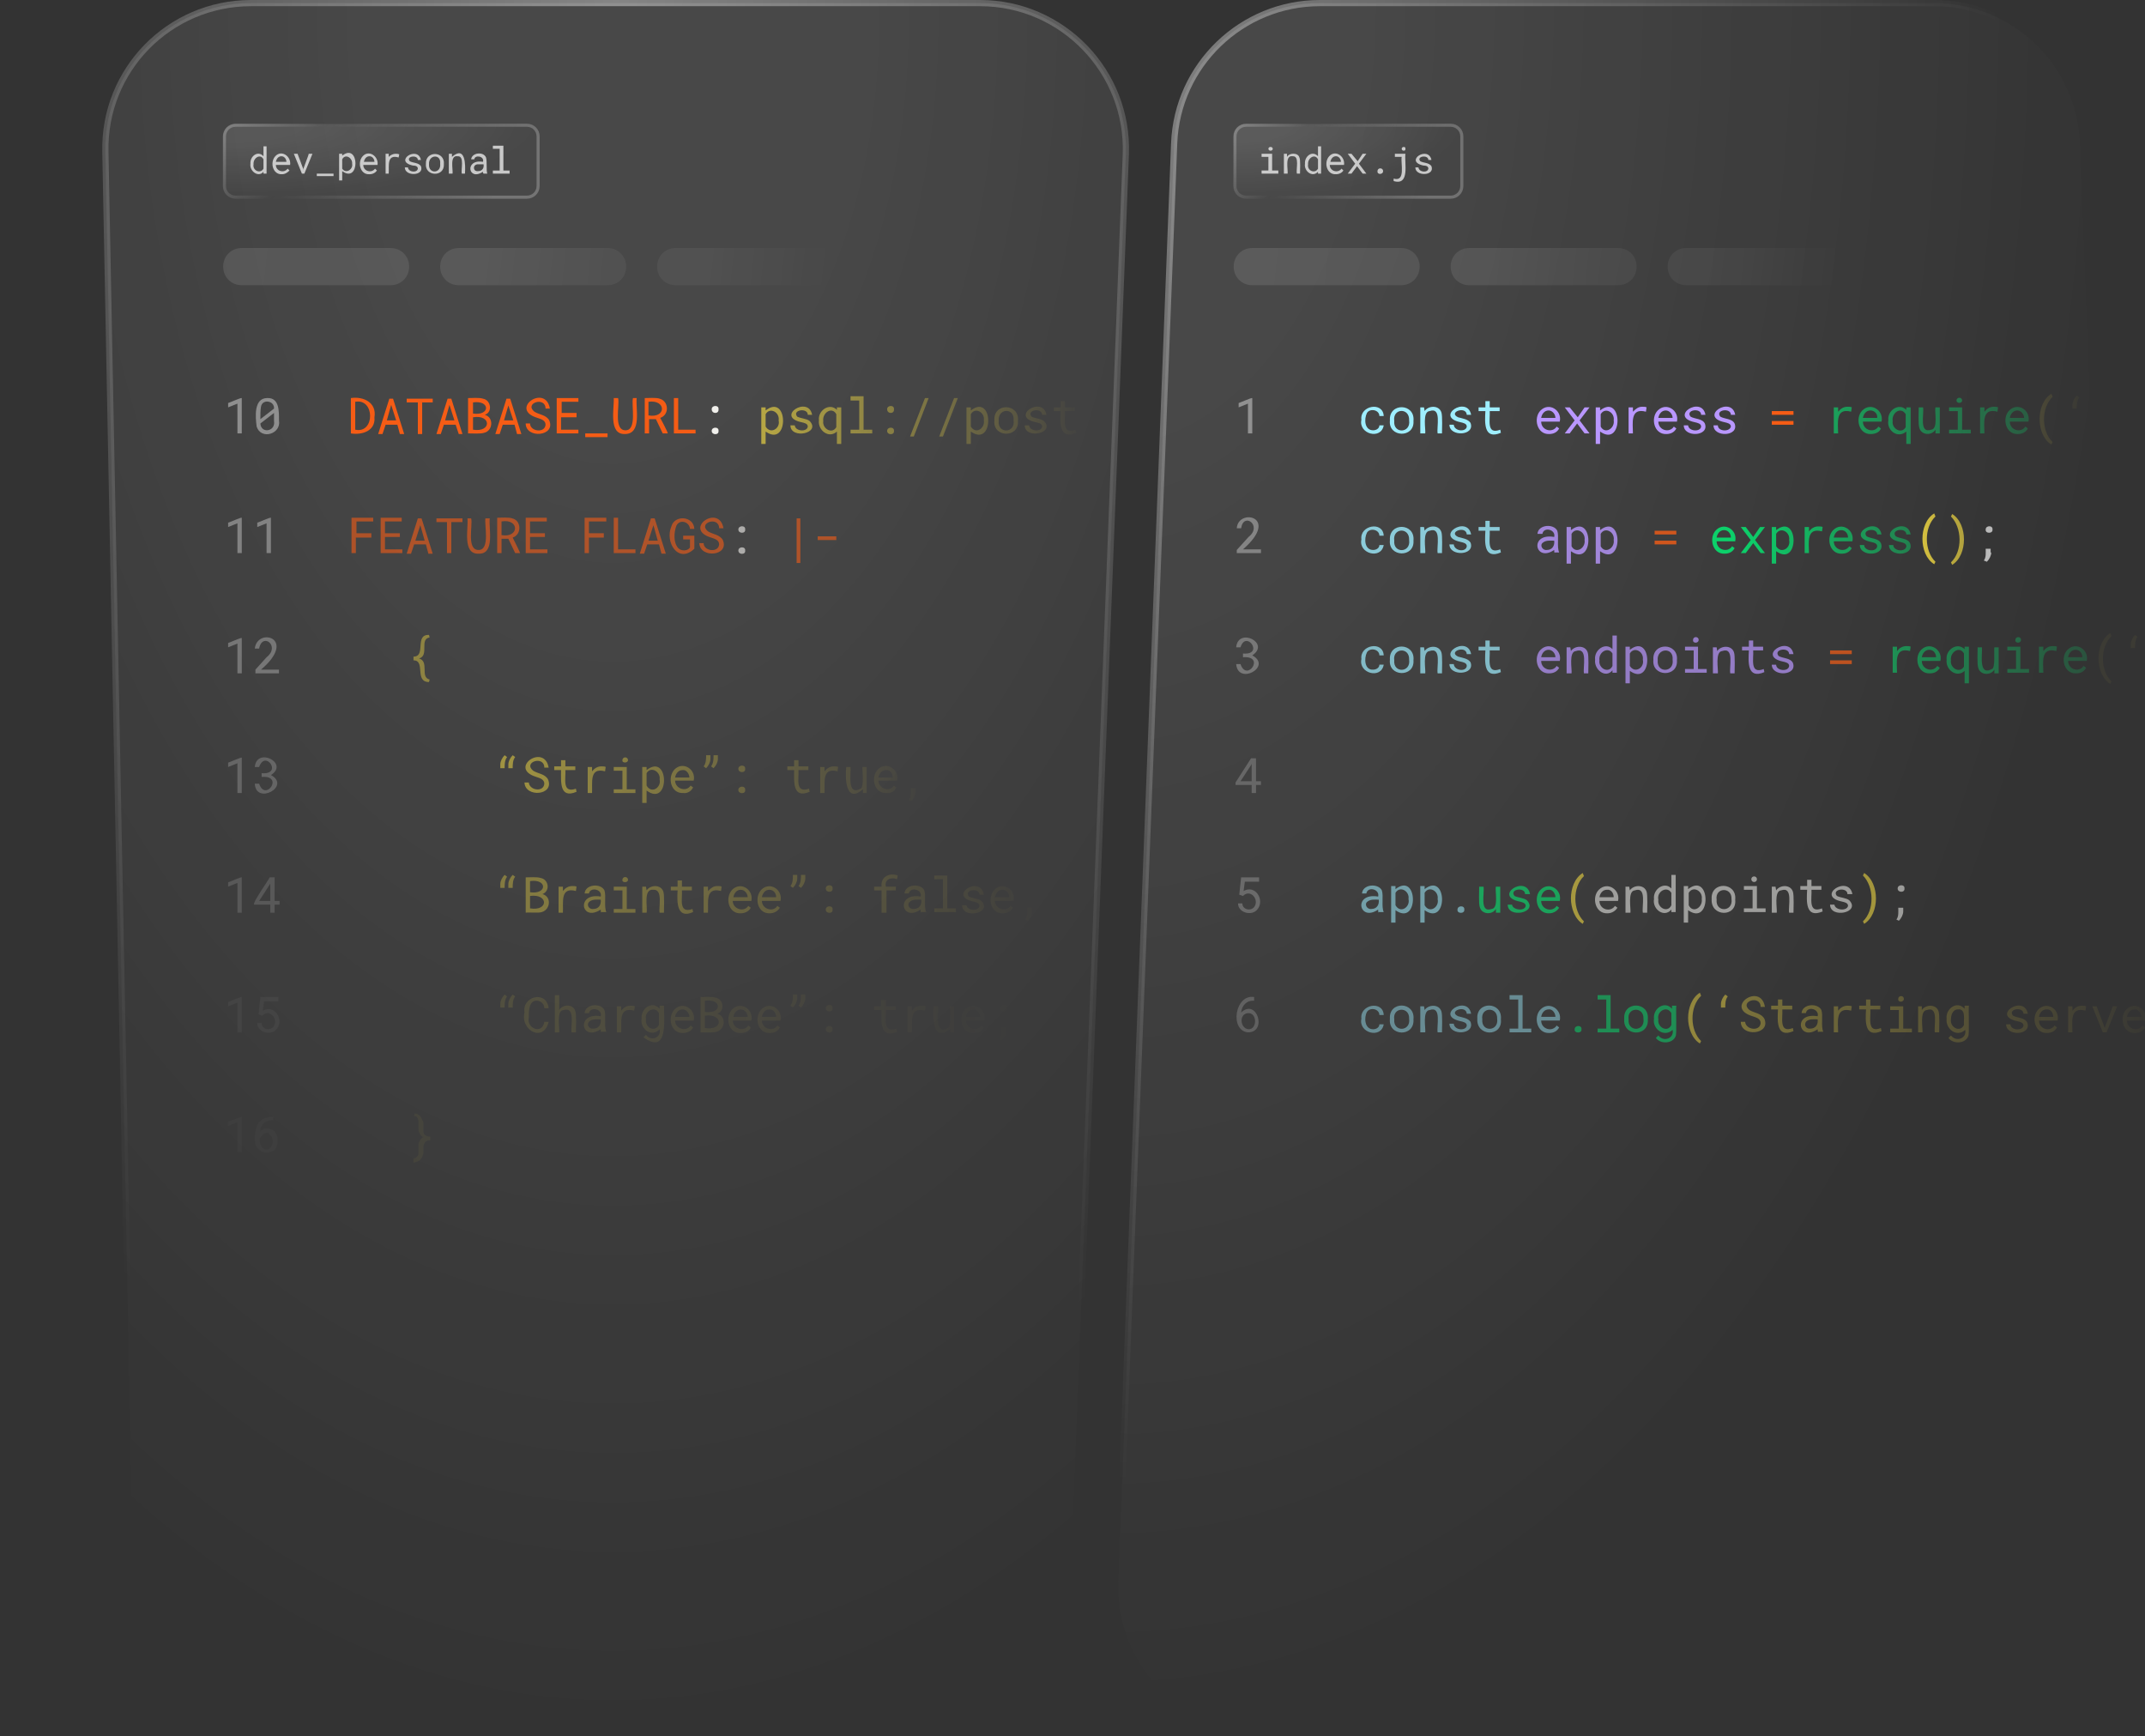
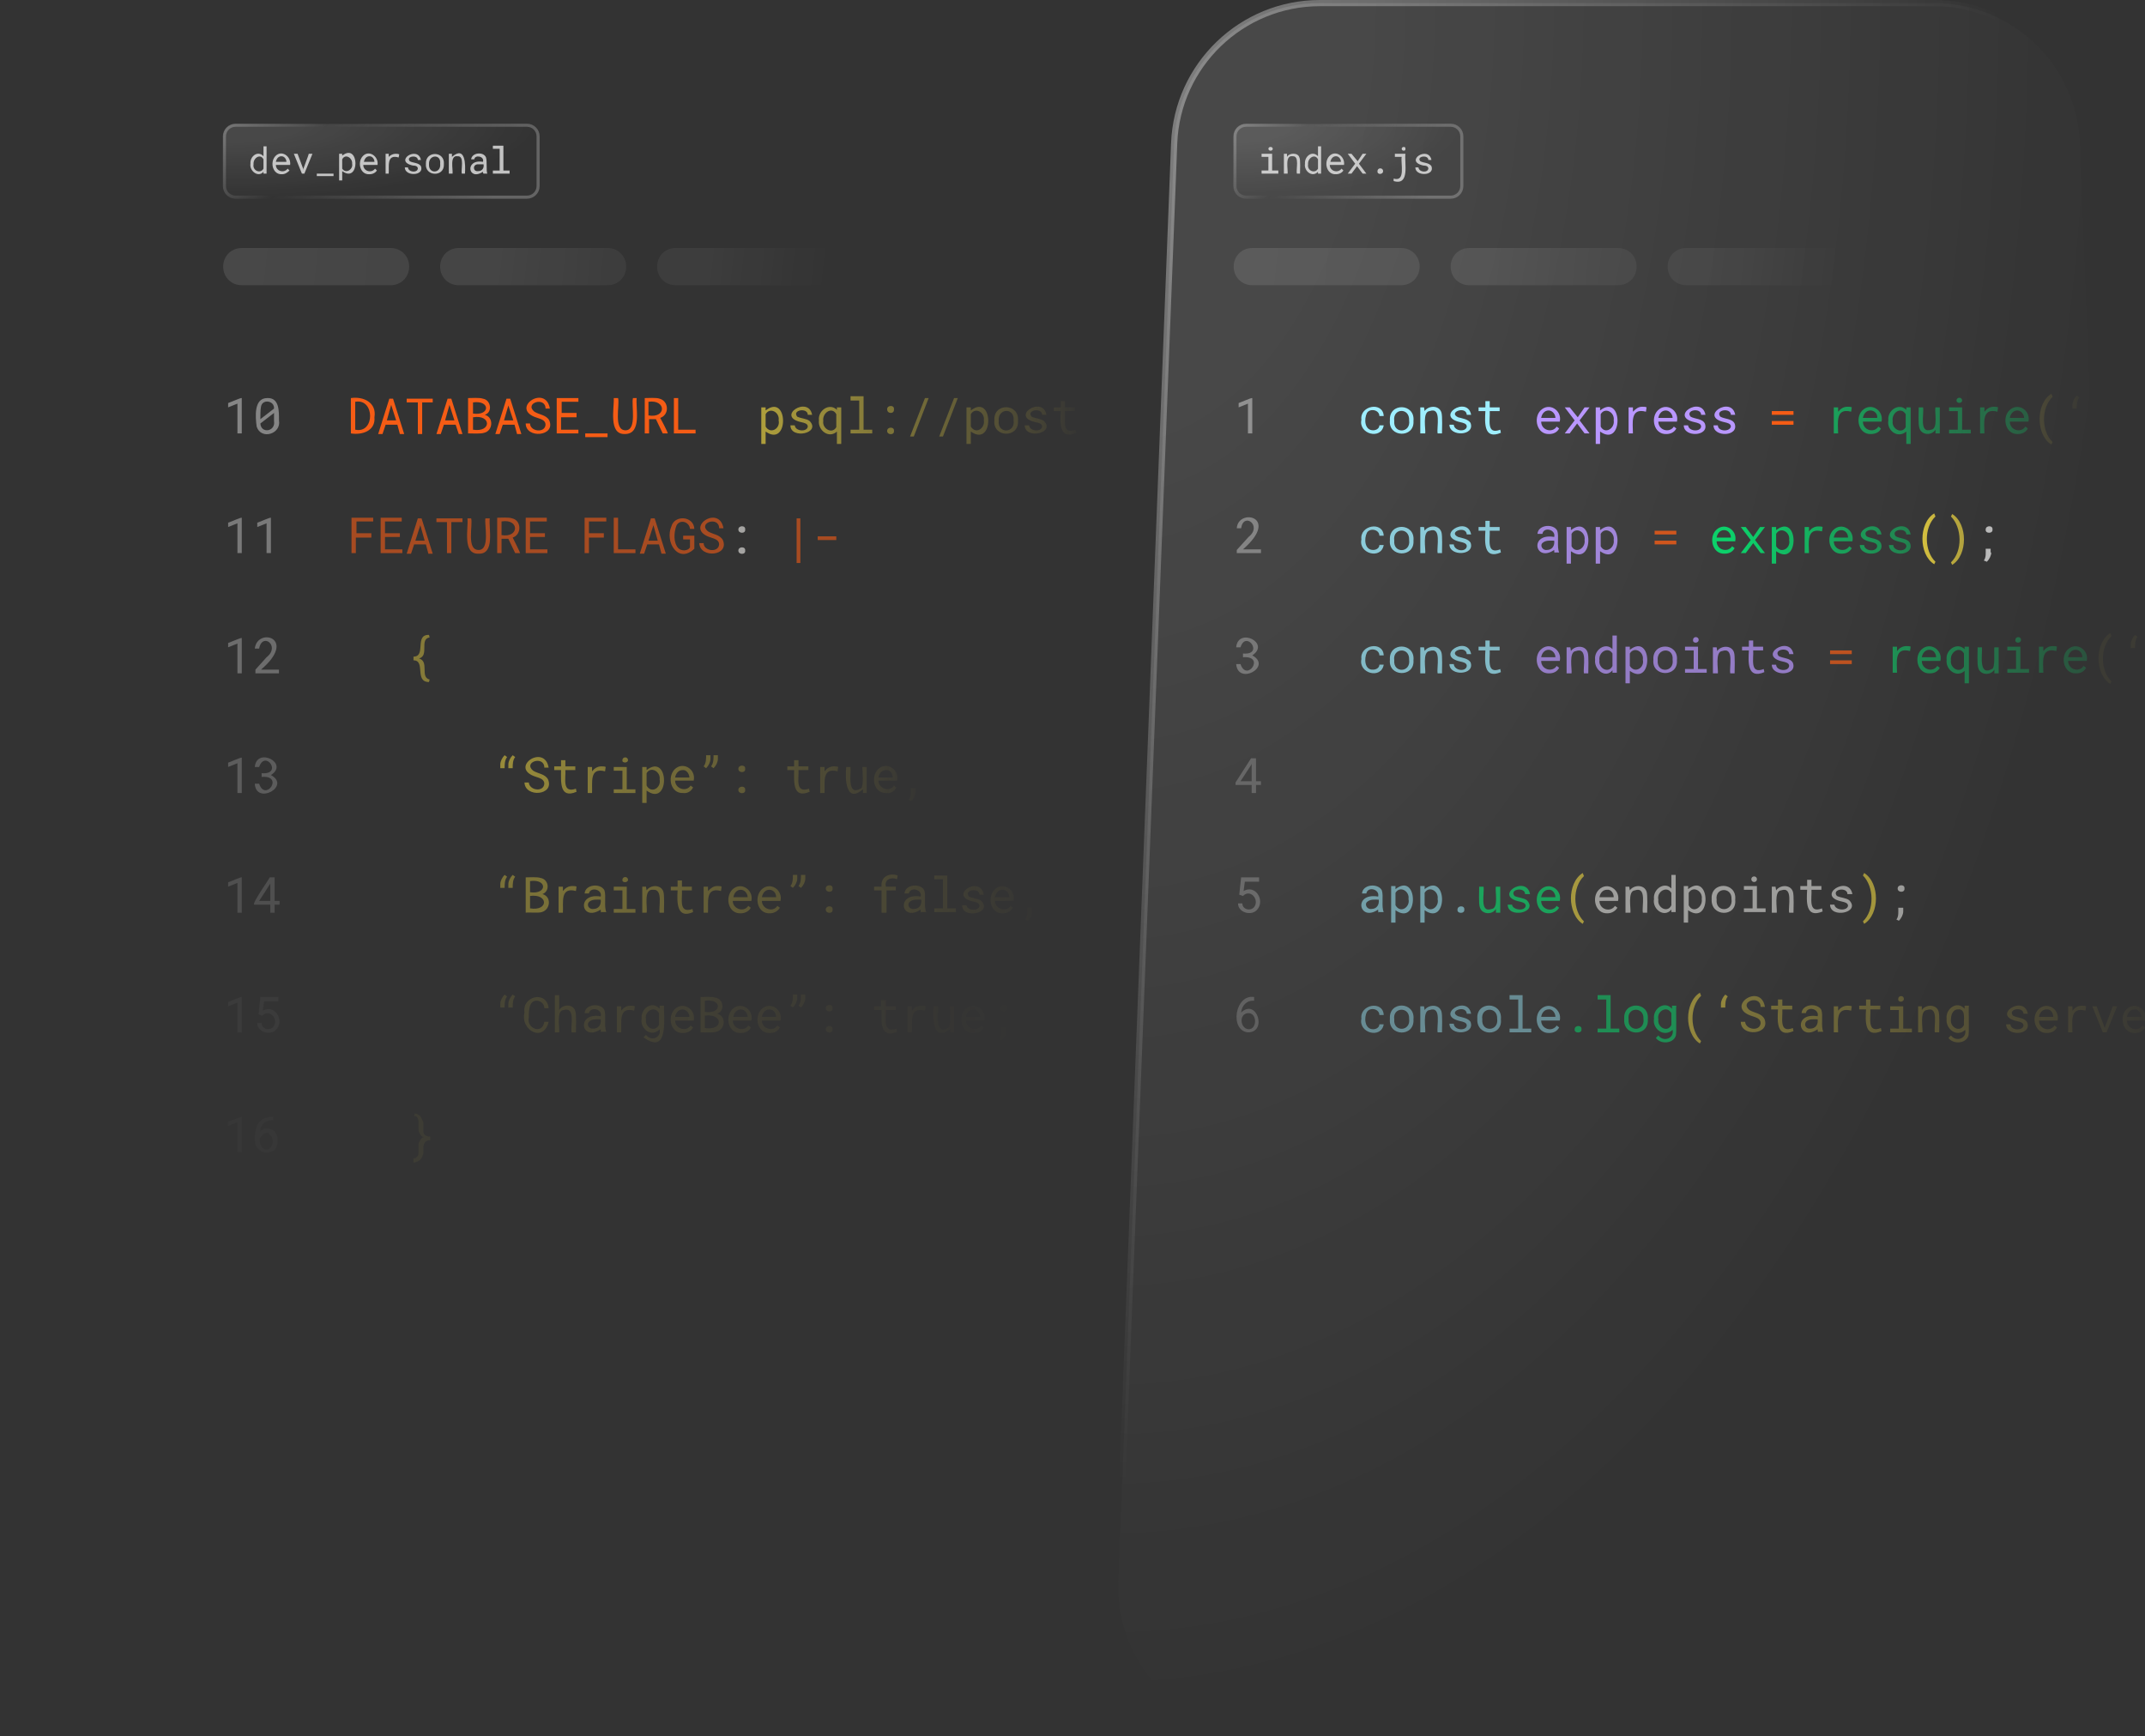
<svg xmlns="http://www.w3.org/2000/svg" xmlns:xlink="http://www.w3.org/1999/xlink" width="346" viewBox="0 0 346 280" height="280">
  <rect x="0" y="0" width="346" height="280" fill="#333333" stroke="none" />
  <clipPath id="a">
    <path d="m0 0h346v280h-346z" />
  </clipPath>
  <clipPath id="b">
    <path d="m16 0h167v280h-167z" />
  </clipPath>
  <linearGradient id="c">
    <stop stop-color="#fff" offset=".26" />
    <stop stop-opacity="0" stop-color="#fff" offset="1" />
  </linearGradient>
  <radialGradient xlink:href="#c" r="1" gradientUnits="userSpaceOnUse" gradientTransform="matrix(0 277 165.211 -0 -92690.172 34070)" cy="561.64" cx="-122.986" id="d" />
  <linearGradient id="e">
    <stop stop-opacity=".4" stop-color="#fff" offset="0" />
    <stop stop-opacity="0" stop-color="#fff" offset=".87" />
  </linearGradient>
  <radialGradient xlink:href="#e" r="1" gradientUnits="userSpaceOnUse" gradientTransform="matrix(0 280 167 -0 -93693.602 34439)" cy="561.634" cx="-122.996" id="f" />
  <radialGradient xlink:href="#c" r="1" gradientUnits="userSpaceOnUse" gradientTransform="matrix(0 11.871 50.454 -0 -28386.912 1211.054)" cy="563.347" cx="-100.33" id="g" />
  <linearGradient id="h">
    <stop stop-opacity=".8" stop-color="#fff" offset=".146" />
    <stop stop-opacity="0" stop-color="#fff" offset=".461" />
    <stop stop-opacity=".6" stop-color="#fff" offset="1" />
  </linearGradient>
  <linearGradient y2="243.031" y1="274.988" xlink:href="#h" x2="75.943" x1="33.438" gradientUnits="userSpaceOnUse" gradientTransform="matrix(1 0 0 -1 0 279.89)" id="i" />
  <linearGradient id="j">
    <stop stop-color="#fee442" offset="0" />
    <stop stop-opacity="0" stop-color="#fee442" offset="1" />
  </linearGradient>
  <linearGradient y2="212.146" y1="212.146" xlink:href="#j" x2="174.972" x1="89.078" gradientUnits="userSpaceOnUse" gradientTransform="matrix(1 0 0 -1 0 279.89)" id="k" />
  <linearGradient y2="173.726" y1="173.726" xlink:href="#j" x2="277" x1="117.461" gradientUnits="userSpaceOnUse" gradientTransform="matrix(1 0 0 -1 0 279.89)" id="l" />
  <linearGradient y2="154.257" y1="154.257" xlink:href="#j" x2="149.972" x1="82.123" gradientUnits="userSpaceOnUse" gradientTransform="matrix(1 0 0 -1 0 279.89)" id="m" />
  <linearGradient y2="135.134" y1="135.134" xlink:href="#j" x2="168.972" x1="87.409" gradientUnits="userSpaceOnUse" gradientTransform="matrix(1 0 0 -1 0 279.89)" id="n" />
  <linearGradient y2="115.587" y1="115.587" xlink:href="#j" x2="164.973" x1="86.296" gradientUnits="userSpaceOnUse" gradientTransform="matrix(1 0 0 -1 0 279.89)" id="o" />
  <linearGradient id="p">
    <stop stop-color="#fff" offset=".26" />
    <stop stop-opacity=".9" stop-color="#fff" offset="1" />
  </linearGradient>
  <radialGradient xlink:href="#p" r="1" gradientUnits="userSpaceOnUse" gradientTransform="matrix(27.734 3 335.337 -3100.106 -184736.281 1738949)" cy="560.804" cx="-118.497" id="q" />
  <linearGradient id="r">
    <stop stop-opacity=".9" stop-color="#fff" offset=".26" />
    <stop stop-opacity=".5" stop-color="#fff" offset="1" />
  </linearGradient>
  <radialGradient xlink:href="#r" r="1" gradientUnits="userSpaceOnUse" gradientTransform="matrix(27.734 3 335.337 -3100.106 -184701.281 1738949)" cy="560.804" cx="-118.497" id="s" />
  <linearGradient id="t">
    <stop stop-opacity=".5" stop-color="#fff" offset=".26" />
    <stop stop-opacity="0" stop-color="#fff" offset="1" />
  </linearGradient>
  <radialGradient xlink:href="#t" r="1" gradientUnits="userSpaceOnUse" gradientTransform="matrix(27.734 3 335.337 -3100.106 -184666.281 1738949)" cy="560.804" cx="-118.497" id="u" />
  <radialGradient xlink:href="#c" r="1" gradientUnits="userSpaceOnUse" gradientTransform="matrix(0 277 165.211 -0 -92610.172 34067)" cy="561.64" cx="-122.986" id="v" />
  <radialGradient xlink:href="#e" r="1" gradientUnits="userSpaceOnUse" gradientTransform="matrix(0 276.5 164.912 -0 -92442.469 34005)" cy="561.642" cx="-122.984" id="w" />
  <radialGradient xlink:href="#c" r="1" gradientUnits="userSpaceOnUse" gradientTransform="matrix(0 11.871 36.604 -0 -20455.586 1211.054)" cy="564.278" cx="-100.33" id="x" />
  <linearGradient y2="246.995" y1="267.286" xlink:href="#h" x2="230.141" x1="192.941" gradientUnits="userSpaceOnUse" gradientTransform="matrix(1 0 0 -1 0 279.89)" id="y" />
  <linearGradient id="z">
    <stop stop-color="#00f575" offset="0" />
    <stop stop-opacity=".1" stop-color="#00f575" offset="1" />
  </linearGradient>
  <linearGradient y2="212.024" y1="212.024" xlink:href="#z" x2="338.024" x1="252.024" gradientUnits="userSpaceOnUse" gradientTransform="matrix(1 0 0 -1 0 279.89)" id="A" />
  <linearGradient y2="212.249" y1="212.249" xlink:href="#j" x2="337.972" x1="252.077" gradientUnits="userSpaceOnUse" gradientTransform="matrix(1 0 0 -1 0 279.89)" id="B" />
  <linearGradient y2="192.151" y1="191.986" xlink:href="#z" x2="328.99" x1="280.455" gradientUnits="userSpaceOnUse" gradientTransform="matrix(1 0 0 -1 0 279.89)" id="C" />
  <linearGradient y2="192.939" y1="192.939" xlink:href="#j" x2="340.5" x1="309.5" gradientUnits="userSpaceOnUse" gradientTransform="matrix(1 0 0 -1 0 279.89)" id="D" />
  <linearGradient y2="173.403" y1="173.403" xlink:href="#z" x2="346.551" x1="280.43" gradientUnits="userSpaceOnUse" gradientTransform="matrix(1 0 0 -1 0 279.89)" id="E" />
  <linearGradient y2="173.628" y1="173.628" xlink:href="#j" x2="440.001" x1="280.461" gradientUnits="userSpaceOnUse" gradientTransform="matrix(1 0 0 -1 0 279.89)" id="F" />
  <linearGradient y2="115.467" y1="115.467" xlink:href="#j" x2="351.972" x1="255.972" gradientUnits="userSpaceOnUse" gradientTransform="matrix(1 0 0 -1 0 279.89)" id="G" />
  <radialGradient xlink:href="#p" r="1" gradientUnits="userSpaceOnUse" gradientTransform="matrix(27.734 3 335.337 -3100.106 -184573.281 1738949)" cy="560.804" cx="-118.497" id="H" />
  <radialGradient xlink:href="#r" r="1" gradientUnits="userSpaceOnUse" gradientTransform="matrix(27.734 3 335.337 -3100.106 -184538.281 1738949)" cy="560.804" cx="-118.497" id="I" />
  <radialGradient xlink:href="#t" r="1" gradientUnits="userSpaceOnUse" gradientTransform="matrix(27.734 3 335.337 -3100.106 -184503.281 1738949)" cy="560.804" cx="-118.497" id="J" />
  <g clip-path="url(#a)">
    <g clip-path="url(#b)">
-       <path stroke="url(#f)" fill-opacity=".1" fill="url(#d)" d="m17 24.5c-.3-13.2 10.3-24 23.5-24h117.6c13.3 0 24 11.1 23.5 24.4l-9 232c-.5 12.6-10.9 22.6-23.5 22.6h-104.1c-12.8 0-23.2-10.2-23.5-23z" />
      <path fill-opacity=".1" fill="url(#g)" d="m38 20h47c1.1 0 2 .9 2 2v8c0 1.1-.9 2-2 2h-47c-1.1 0-2-.9-2-2v-8c0-1.1.9-2 2-2z" />
      <path stroke-width=".5" stroke-opacity=".4" stroke="url(#i)" fill="none" d="m38 20.2h47c1 0 1.8.8 1.8 1.8v8c0 1-.8 1.8-1.8 1.8h-47c-1 0-1.8-.8-1.8-1.8v-8c0-1 .8-1.8 1.8-1.8z" />
      <g fill="#fff">
        <path fill-opacity=".7" d="m40.4 26.4c-.1-1.2 1.2-2.2 2.1-1.2v-1.6h.5v4.4h-.5v-.3c-.8 1-2.3-.1-2.1-1.3zm.5.1c-.2 1 1.1 1.6 1.6.7v-1.5c-.5-1-1.7-.2-1.6.8zm4.6 1.6c-1.5.1-2-1.9-1.1-2.9 1-1.1 2.6 0 2.4 1.4h-2.3c0 1 1.3 1.4 1.9.6l.3.3c-.3.3-.7.6-1.2.6zm-.1-2.9c-.5 0-.8.4-.9.9h1.7c0-.4-.3-.9-.8-.9zm3.3 2.8-1.3-3.2h.6l.9 2.4v.2c0-.2.9-2.4.9-2.6h.6l-1.3 3.2zm5.1.4h-2.7v-.4h2.7zm.9.8v-4.4h.5v.3c2.8-2.2 2.9 4.6 0 2.5v1.5h-.5zm2.1-2.8c.1-.9-1.1-1.7-1.6-.7v1.5c.6.9 1.8.1 1.6-.8zm2.8 1.7c-1.5.1-2-1.9-1.1-2.9 1-1.1 2.6 0 2.4 1.4h-2.3c0 1 1.3 1.4 1.9.6l.3.3c-.2.3-.6.6-1.2.6zm0-2.9c-.5 0-.8.4-.9.9h1.7c-0-.4-.3-.9-.8-.9zm4.2-.4c.2 0 .4 0 .6.1l-.1.5c-2-.6-1.5 1.5-1.6 2.6h-.5v-3.2h.5v.5c.3-.3.7-.5 1.1-.5zm3.6 2.4c0-.4-.4-.5-.8-.5-3.2-.7.8-3.3 1.3-.9h-.5c0-.9-2-.6-1.3.2.5.3 1.4.2 1.8.8.6 1.6-2.6 1.7-2.6.2h.5c.1.8 1.5.9 1.6.2zm1.3-.8c-.1-2.1 3.1-2.1 2.9.1.1 2.1-3.1 2-2.9-.1zm.5.1c-.1 1.6 2 1.5 1.8-.1.2-1.6-1.9-1.5-1.8.1zm3.2 1.5v-3.2h.5v.5c2.2-1.9 2.2 1.3 2.1 2.7h-.5c-.2-.6.5-2.9-.7-2.8-1.3-.2-.7 2.2-.8 2.8zm5.6 0c-.1-.1-.1-.2-.1-.3-2.4 1.6-3-2.1 0-1.6.3-.9-1.3-1.2-1.4-.4h-.5c.1-1.1 2-1.3 2.4-.3.2.7 0 2 .2 2.6zm-.9-.4c.7 0 1-.5.9-1.1-.3 0-.7 0-1 0-.8.1-.7 1.2.1 1.1zm2.5-4.1h1.6v4h1v.5h-2.7v-.5h1.1v-3.5h-1.1v-.5z" />
        <path fill-opacity=".4" d="m39 69.9h-.7v-4.8l-1.5.6v-.7c.1 0 2.1-.9 2.2-.8zm6-2.1c.4 2.2-2.9 3.2-3.6 1-.2-1.5-.5-4.6 1.7-4.6 2-.1 1.9 2.2 1.9 3.6zm-3-.2 2.2-1.7c.1-1.3-1.9-1.6-2.1-.3-.1.5-.1 1.4-.1 2zm2.2.3c0-.3 0-1 0-1.3l-2.2 1.7c.1 1.7 2.5 1.3 2.2-.4z" />
        <path opacity=".85" fill-opacity=".4" d="m39 89.2h-.7v-4.8l-1.5.6v-.7c.1 0 2.1-.9 2.2-.8zm4.7 0h-.7v-4.8l-1.5.6v-.7c.1 0 2.1-.9 2.2-.8z" />
        <path opacity=".7" fill-opacity=".4" d="m39 108.6h-.7v-4.8l-1.5.6v-.7c.1 0 2.1-.9 2.2-.8zm5.9 0h-3.7v-.6l1.8-2c2.3-1.8-.7-4.1-1.2-1.4h-.7c.4-3.5 7-1.7 1 3.4h2.9v.6z" />
        <path opacity=".5" fill-opacity=".4" d="m39 127.9h-.7v-4.8l-1.5.6v-.7c.1 0 2.1-.9 2.2-.8zm3.2-3.2c3.5.3.6-3.9-.4-1h-.7c.3-3.3 5.6-.6 2.6 1.3 3.3 1.8-2.4 4.9-2.6 1.4h.7c1 3 4.1-1.4.4-1.1z" />
        <path opacity=".35" fill-opacity=".4" d="m39 147.2h-.7v-4.8l-1.5.6v-.7c.1 0 2.1-.9 2.2-.8zm5.3-1.9h.8v.6h-.8v1.3h-.7v-1.3h-2.6c-.4-.2 2.5-4.2 2.5-4.4h.8zm-2.5 0h1.8v-2.8c-.1.2-1.6 2.5-1.8 2.8z" />
        <path opacity=".1" fill-opacity=".4" d="m39 166.5h-.7v-4.8l-1.5.6v-.7c.1 0 2.1-.9 2.2-.8zm2.7-2.9.3-2.8h2.9v.7h-2.3l-.2 1.5c1.9-1.1 3.5 1.5 2.2 3-.9 1.1-3.1.5-3.1-1h.7c0 1 1.3 1.3 1.9.6.9-1.2-.6-3-1.8-1.8z" />
        <path opacity=".05" fill-opacity=".4" d="m39 185.8h-.7v-4.8l-1.5.6v-.7l2.2-.8zm5.1-5.7v.6h-.1c-.3 0-.6 0-.9.1-.2.1-.4.2-.6.4s-.3.4-.4.6-.1.5-.1.7c.1-.1.1-.2.2-.2.1-.1.2-.1.3-.2s.2-.1.3-.1h.4c.3 0 .5.1.7.2s.4.2.5.4.2.4.3.6.1.5.1.7c0 .3 0 .5-.1.8-.1.2-.2.4-.3.6s-.3.3-.6.4c-.2.1-.5.2-.8.2s-.5-.1-.8-.2c-.2-.1-.4-.3-.6-.5s-.3-.4-.4-.7-.1-.6-.1-.8v-.3c0-.5.1-.9.2-1.4s.3-.9.7-1.2c.2-.2.5-.4.8-.5.4-.1.8-.2 1.3-.2zm-1 2.6c-.1 0-.2 0-.4.1-.1 0-.2.1-.3.2s-.2.2-.3.3-.1.2-.2.3v.2c0 .2 0 .5.1.7s.1.4.2.5.2.2.4.3c.1.1.3.1.4.1.2 0 .3 0 .4-.1s.2-.2.3-.3.2-.3.2-.4c0-.2.1-.3.1-.5s0-.3-.1-.5c0-.2-.1-.3-.2-.4s-.2-.2-.3-.3c-0-.2-.1-.2-.3-.2z" />
      </g>
      <path fill="#f55c15" d="m56.6 69.9v-5.7c2-.3 4.2.7 3.8 3.1.2 2.2-2 2.9-3.8 2.6zm.7-5.1v4.5c3.2.7 3.2-5.1 0-4.5zm6.8 3.7h-1.9l-.5 1.5h-.7l1.8-5.7h.6l1.8 5.7h-.7zm-1.7-.7h1.5l-.8-2.5zm7.5-2.9h-1.8v5.1h-.7v-5.1h-1.8v-.6h4.2v.6zm3.6 3.6h-1.9l-.5 1.5h-.7l1.8-5.7h.6l1.8 5.7h-.6zm-1.7-.7h1.5l-.8-2.5zm3.7 2.1v-5.7c.5 0 1.9-.1 2.4.1 1.3.2 1.6 2.2.3 2.6 1.5.4 1.3 2.6-.1 2.9-.5.2-2 .1-2.6.1zm.8-2.6v2c3 .5 3-2.5 0-2zm0-.6c2.8.4 2.8-2.2 0-1.8zm6.7 1.8h-1.9l-.5 1.5h-.7l1.8-5.7h.6l1.8 5.7h-.7zm-1.7-.7h1.5l-.8-2.4zm6.7.7c0-.7-.7-.9-1.3-1.1-4.7-1.4 1.3-5.6 2-1.5h-.7c0-2-3.5-.9-1.8.5.8.5 1.9.5 2.4 1.4 1.1 2.6-3.8 3-3.8.5h.7c-0 1.3 2.4 1.6 2.5.2zm4.9-1.2h-2.4v2h2.8v.6h-3.5v-5.7h3.5v.6h-2.7v1.8h2.4v.7zm5.1 3.2h-3.6v-.6h3.6zm4.7-6.3c-.2 1.6.9 5.8-1.9 5.8-2.7.1-1.7-4.2-1.8-5.8h.7c.3 1.1-.8 5.2 1.2 5.2 1.9 0 .9-4.1 1.2-5.2zm3.1 3.4h-1.1v2.3h-.7v-5.7c.5 0 1.9-.1 2.4.1 1.5.4 1.6 2.6.1 3.1 0 0 1.3 2.4 1.2 2.5h-.8zm-1.2-.6c2.9.5 2.9-2.6 0-2.2zm4.8 2.3h2.8v.6h-3.5v-5.7h.7z" />
-       <path fill="#f1f0ec" d="m114.8 69.5c0-.7 1.2-.7 1.1 0 .1.7-1.1.7-1.1 0zm0-3.5c0-.7 1.2-.7 1.1 0 .1.8-1.1.8-1.1 0z" />
      <path fill="url(#k)" d="m122.8 71.6v-5.9h.7v.5c3.7-2.9 3.8 6.1 0 3.4v2zm2.8-3.8c.2-1.3-1.4-2.2-2.1-1v2c.8 1.3 2.4.3 2.1-1zm4.7 1c0-.5-.6-.6-1-.7-4.3-.9 1.1-4.4 1.7-1.2h-.7c0-1.2-2.6-.8-1.7.3.6.3 1.5.3 2 .7 1.9 2-3.1 3-3.1.7h.7c.1 1 2 1.1 2.1.2zm1.8-1c-.2-1.6 1.7-2.9 2.9-1.7v-.4h.7v5.9h-.7v-2c-1.3 1.2-3.1-.2-2.9-1.8zm.7.1c-.2 1.2 1.4 2.2 2.1 1v-2.1c-.7-1.3-2.3-.2-2.1 1.1zm4.3-4h2.2v5.4h1.4v.6h-3.5v-.6h1.4v-4.7h-1.4v-.7zm6 5.6c0-.7 1.2-.7 1.1 0 .1.7-1.1.7-1.1 0zm0-3.5c0-.7 1.2-.7 1.1 0 .1.8-1.1.8-1.1 0zm4.3 4.4h-.6l2.4-6.2h.6zm4.7 0h-.6l2.4-6.2h.6zm3.8 1.2v-5.9h.7v.5c3.7-2.9 3.8 6.1 0 3.4v2zm2.8-3.8c.2-1.3-1.4-2.2-2.1-1v2c.8 1.3 2.3.3 2.1-1zm1.7 0c-.2-2.9 4.1-2.8 3.8.1.2 2.8-4.1 2.7-3.8-.1zm.7.1c-.2 2.1 2.7 2 2.4-.1.2-2.1-2.6-2-2.4.1zm7 .9c0-.5-.6-.6-1-.7-4.3-.9 1.1-4.4 1.7-1.2h-.7c0-1.2-2.6-.8-1.7.3.6.3 1.5.3 2 .7 1.9 2-3.1 3-3.1.7h.7c.1 1 2 1.1 2.1.2zm3.7-4.1v1h1.6v.6h-1.6c.1 1.3-.6 3.9 1.7 3l.1.5c-2.8 1.2-2.6-1.7-2.5-3.5h-1.1v-.6h1.1v-1z" />
      <g opacity=".6">
        <path fill="#f55c15" d="m59.8 86.7h-2.4v2.5h-.7v-5.7h3.5v.6h-2.7v1.9h2.4v.7zm4.7-.1h-2.4v2h2.8v.6h-3.5v-5.7h3.4v.6h-2.7v1.9h2.4zm4.2 1.2h-1.9l-.5 1.5h-.7l1.8-5.7h.6l1.8 5.7h-.7zm-1.7-.6h1.5l-.7-2.5zm7.5-3h-1.7v5h-.7v-5h-1.7v-.6h4.2v.6zm4.5-.6c-.2 1.6.9 5.8-1.8 5.7-2.7.1-1.6-4.2-1.8-5.7h.6c.3 1.1-.8 5.1 1.2 5.1 1.9 0 .9-4.1 1.1-5.1zm3 3.3h-1.1v2.3h-.7v-5.7c.5 0 1.9-.1 2.4.1 1.5.3 1.6 2.6.1 3.1 0 0 1.2 2.4 1.2 2.5h-.8zm-1.1-.6c2.9.5 2.9-2.7 0-2.2zm7 .3h-2.4v2h2.8v.6h-3.5v-5.7h3.4v.6h-2.7v1.9h2.4zm9.5.1h-2.4v2.5h-.7v-5.7h3.5v.6h-2.8v1.9h2.4zm2.3 1.9h2.8v.6h-3.5v-5.7h.7zm6.6-.8h-1.9l-.5 1.5h-.7l1.8-5.7h.6l1.8 5.7h-.7zm-1.7-.6h1.5l-.7-2.5zm7.4 1.3c-2.6 2.5-4.8-1.1-3.7-3.6.5-1.9 3.6-1.7 3.7.4h-.7c-.1-1.2-1.7-1.6-2.2-.5-.4 1.1-.5 2.7.3 3.6.5.5 1.5.5 1.9-.1v-1.3h-1.1v-.6h1.8zm4-.7c0-.7-.7-.9-1.3-1.1-4.6-1.4 1.3-5.5 2-1.5h-.7c0-2-3.5-.9-1.8.5.8.5 1.9.5 2.4 1.4 1.1 2.6-3.7 3-3.8.5h.7c-0 1.3 2.4 1.6 2.5.2zm13.1 3h-.6v-7.2h.6zm5.8-3.7h-3v-.6h3z" />
        <path fill="#f1f0ec" d="m119.1 88.8c0-.7 1.2-.7 1.1 0 .1.7-1.1.7-1.1 0zm0-3.4c0-.7 1.2-.7 1.1 0 .1.7-1.1.7-1.1 0z" />
      </g>
      <path opacity=".4" fill="url(#l)" d="m69.2 110c-2.4 0-.5-3.5-2.5-3.5v-.6c2.1 0 .1-3.6 2.5-3.5l.1.4c-1.7.3 0 2.9-1.7 3.4 1.7.5.1 3 1.7 3.4z" />
      <path opacity=".5" fill="url(#m)" d="m80.7 123.3c0-.5.3-1.1.7-1.5l.4.3c-.4.5-.4 1.2-.4 1.8h-.7zm1.3 0c0-.5.3-1.1.7-1.5l.4.3c-.4.5-.4 1.2-.4 1.8h-.7zm5.8 3.1c0-.7-.7-.9-1.3-1.1-4.6-1.4 1.3-5.5 2-1.5h-.7c0-2-3.5-.9-1.8.5.8.5 1.9.5 2.4 1.4 1.1 2.6-3.7 3-3.8.5h.7c.1 1.3 2.4 1.6 2.5.2zm3.4-3.8v1h1.6v.6h-1.6c.1 1.3-.6 3.8 1.7 3l.1.5c-2.8 1.2-2.5-1.7-2.5-3.5h-1.1v-.6h1.1v-1zm5.8 1c.2 0 .6 0 .7.1l-.1.7c-2.6-.7-2 1.9-2.1 3.5h-.7v-4.2h.7v.7c.4-.5.9-.8 1.5-.8zm2 .1h2.1v3.6h1.4v.6h-3.5v-.6h1.4v-3h-1.4zm1.4-1.1c0-.6.9-.6.9 0-0 .5-1 .5-.9 0zm3.2 6.9v-5.8h.7v.5c3.7-2.9 3.8 6.1 0 3.3v2zm2.8-3.8c.2-1.2-1.4-2.2-2.1-1v2c.8 1.4 2.4.3 2.1-1zm3.8 2.2c-2 .1-2.6-2.5-1.4-3.8 1.4-1.4 3.5 0 3.1 1.8h-3c0 1.3 1.8 1.9 2.5.8l.4.3c-.3.6-.9 1-1.6.9zm-.1-3.7c-.7 0-1.1.6-1.2 1.2h2.3c0-.6-.5-1.3-1.1-1.2zm4.5-1.8c0 .5-.3 1.1-.7 1.5l-.4-.3c.4-.5.4-1.2.4-1.8h.7zm1.2 0c0 .5-.3 1.1-.7 1.5l-.4-.3c.4-.5.4-1.2.4-1.8h.7zm3.3 5c0-.7 1.2-.7 1.1 0 .1.7-1.1.7-1.1 0zm0-3.4c0-.7 1.2-.7 1.1 0 .1.7-1.1.7-1.1 0zm9.7-1.4v1h1.6v.6h-1.6c.1 1.3-.6 3.8 1.7 3l.1.5c-2.8 1.2-2.5-1.7-2.5-3.5h-1.1v-.6h1.1v-1zm5.7 1c.2 0 .6 0 .7.1l-.1.7c-2.6-.7-2 1.9-2.1 3.5h-.7v-4.2h.7v.7c.4-.5.9-.8 1.5-.8zm4.7 4.3v-.6c-2.8 2.4-2.9-1.8-2.7-3.6h.7c.1 1.1-.6 4.7 1.6 3.5.6-.1.3-3.1.3-3.5h.7v4.2zm3.8 0c-2 .1-2.6-2.5-1.4-3.8 1.4-1.4 3.5 0 3.1 1.8h-3c0 1.3 1.8 1.9 2.5.8l.4.3c-.3.6-.9 1-1.6.9zm-.1-3.7c-.7 0-1.1.6-1.2 1.2h2.3c-0-.6-.4-1.3-1.1-1.2zm4.8 3.5c0 .5-.3 1.1-.7 1.5l-.4-.2c.4-.5.3-1.3.3-1.9h.8z" />
      <path opacity=".35" fill="url(#n)" d="m80.7 142.6c0-.5.3-1.1.7-1.5l.4.3c-.4.5-.4 1.2-.4 1.8h-.7zm1.3 0c0-.5.3-1.1.7-1.5l.4.3c-.4.5-.4 1.2-.4 1.8h-.7zm2.8 4.6v-5.7c.5 0 1.9-.1 2.4.1 1.3.2 1.6 2.1.3 2.6 1.5.4 1.3 2.5-.1 2.9-.6.2-2.1 0-2.6.1zm.7-2.7v2c3 .5 3-2.4 0-2zm0-.6c2.8.4 2.8-2.2 0-1.8zm6.8-1c.2 0 .6 0 .7.1l-.1.7c-2.6-.7-2 1.9-2.1 3.5h-.7v-4.2h.7v.7c.4-.5.9-.8 1.5-.8zm4.7 4.3c-.1-.1-.1-.3-.1-.5-3.2 2.1-4-2.8 0-2.1.3-1.2-1.7-1.6-1.9-.5h-.7c.1-1.5 2.6-1.7 3.2-.5.3.9-.1 2.6.3 3.5h-.8zm-1.3-.6c.9 0 1.3-.7 1.2-1.5-.5 0-1.3-.1-1.8.3-.6.5-.1 1.3.6 1.2zm3.3-3.6h2.1v3.6h1.4v.6h-3.5v-.6h1.4v-3h-1.4zm1.4-1.1c0-.6.9-.6.9 0-0 .5-1 .5-.9 0zm3.2 5.3v-4.2h.6l.1.6c.6-.9 2.3-1 2.7.2.2.5.1 2.9.1 3.4h-.7c-.2-.8.6-3.8-1-3.7-1.7-.2-.9 2.9-1.1 3.7zm6.4-5.2v1h1.6v.6h-1.6c.1 1.3-.6 3.8 1.7 3l.1.5c-2.7 1.2-2.6-1.7-2.5-3.5h-1.1v-.6h1.1v-1zm5.7.9c.2 0 .6 0 .7.1l-.1.7c-2.6-.7-2 1.9-2.1 3.5h-.7v-4.2h.7v.7c.5-.5.9-.8 1.5-.8zm3.8 4.4c-2 .1-2.6-2.5-1.4-3.8 1.4-1.4 3.5 0 3.1 1.8h-3c0 1.3 1.8 1.9 2.5.8l.4.3c-.2.5-.9.9-1.6.9zm0-3.8c-.7 0-1.1.6-1.2 1.2h2.3c0-.6-.5-1.2-1.1-1.2zm4.7 3.8c-2 .1-2.6-2.5-1.4-3.8 1.4-1.4 3.5 0 3.1 1.8h-3c0 1.3 1.8 1.9 2.5.8l.4.3c-.3.5-.9.9-1.6.9zm-.1-3.8c-.7 0-1.1.6-1.2 1.2h2.3c0-.6-.4-1.2-1.1-1.2zm4.5-1.8c0 .5-.3 1.1-.7 1.5l-.4-.3c.4-.5.4-1.2.4-1.8h.7zm1.3 0c0 .5-.3 1.1-.7 1.5l-.4-.3c.4-.5.4-1.2.4-1.8h.7zm3.3 5c0-.7 1.2-.7 1.1 0 .1.7-1.1.7-1.1 0zm0-3.4c0-.7 1.2-.7 1.1 0 .1.7-1.1.7-1.1 0zm9 3.9v-3.6h-1.2v-.6h1.2c-.2-1.6 1.3-2.3 2.6-1.8l-.1.6c-.9-.4-2.1 0-1.8 1.2h1.6v.6h-1.5v3.6zm6.4 0c-.1-.1-.1-.3-.1-.5-3.2 2.1-4-2.8 0-2.1.3-1.2-1.7-1.6-1.9-.5h-.7c.1-1.5 2.6-1.7 3.2-.5.3.9-.1 2.6.3 3.5h-.8zm-1.2-.6c.9 0 1.3-.7 1.2-1.5-.5 0-1.3-.1-1.8.3-.6.5-.1 1.3.6 1.2zm3.3-5.4h2.1v5.3h1.4v.6h-3.5v-.6h1.4v-4.7h-1.4zm7.3 4.9c0-.5-.6-.6-1-.7-4.2-.9 1.1-4.4 1.7-1.1h-.7c0-1.2-2.6-.8-1.7.3.6.3 1.5.3 2 .7 1.9 2-3.1 3-3.1.7h.7c.1.9 2 1 2.1.1zm3.8 1.2c-2 .1-2.6-2.5-1.4-3.8 1.4-1.4 3.5 0 3.1 1.8h-3c0 1.3 1.8 1.9 2.5.8l.4.3c-.3.5-.9.9-1.6.9zm-.1-3.8c-.7 0-1.1.6-1.2 1.2h2.3c0-.6-.4-1.2-1.1-1.2zm4.8 3.5c0 .5-.3 1.1-.7 1.5l-.4-.2c.4-.5.3-1.3.3-1.9h.8z" />
      <path opacity=".1" fill="url(#o)" d="m80.7 161.9c0-.5.3-1.1.7-1.5l.4.3c-.4.5-.4 1.2-.4 1.8h-.7zm1.3 0c0-.5.3-1.1.7-1.5l.4.3c-.4.5-.4 1.2-.4 1.8h-.7zm6.5 2.9c-.8 3.4-4.6 1.4-3.9-1.5-.4-2.7 3.6-3.6 3.9-.7h-.7c0-1.2-1.7-1.7-2.2-.6-.3.6-.3 1.4-.3 2.1-.4 1.8 2.2 2.8 2.5.7zm1.7-1.9c.6-1 2.3-1 2.6.2.2.5.1 2.8.1 3.4h-.7c-.2-1 .7-4.2-1.3-3.6-1.2 0-.6 3-.7 3.6h-.7v-6h.7zm6.8 3.6c-.1-.1-.1-.3-.1-.5-3.2 2.1-4-2.8 0-2.1.3-1.2-1.7-1.6-1.9-.5h-.7c.1-1.5 2.6-1.7 3.2-.5.3.9-.1 2.6.3 3.5h-.8zm-1.3-.6c.9 0 1.3-.7 1.2-1.5-.5 0-1.3-.1-1.8.3-.6.5-.1 1.3.6 1.2zm6-3.7c.2 0 .6 0 .7.1l-.1.7c-2.6-.7-2 1.9-2.1 3.5h-.7v-4.2h.7v.7c.4-.5.9-.8 1.5-.8zm1.8 2.1c-.2-1.6 1.7-3 2.9-1.6v-.5h.7c0 2.3.7 8-3.3 5.1l.4-.4c.8 1.1 2.5.5 2.2-.9-1.3 1.4-3.2-.1-2.9-1.7zm.7.1c-.2 1.3 1.4 2.2 2.1.9v-1.9c-.7-1.3-2.4-.3-2.1 1zm6 2.2c-2 .1-2.6-2.5-1.4-3.8 1.4-1.4 3.5 0 3.1 1.8h-3c0 1.3 1.8 1.9 2.5.8l.4.3c-.3.6-.9.9-1.6.9zm-.1-3.8c-.7 0-1.1.6-1.2 1.2h2.3c0-.6-.5-1.2-1.1-1.2zm2.9 3.7v-5.7c.5 0 1.9-.1 2.4.1 1.3.2 1.6 2.1.3 2.6 1.5.4 1.3 2.5-.1 2.9-.6.2-2.1.1-2.6.1zm.7-2.7v2c3 .5 3-2.4 0-2zm0-.6c2.8.4 2.8-2.2 0-1.8zm5.8 3.4c-2 .1-2.6-2.5-1.4-3.8 1.4-1.4 3.5 0 3.1 1.8h-3c0 1.3 1.8 1.9 2.5.8l.4.3c-.2.6-.9.9-1.6.9zm0-3.8c-.7 0-1.1.6-1.2 1.2h2.3c0-.6-.5-1.2-1.1-1.2zm4.7 3.8c-2 .1-2.6-2.5-1.4-3.8 1.4-1.4 3.5 0 3.1 1.8h-3c0 1.3 1.8 1.9 2.5.8l.4.3c-.3.6-.9.9-1.6.9zm-.1-3.8c-.7 0-1.1.6-1.2 1.2h2.3c0-.6-.4-1.2-1.1-1.2zm4.5-1.8c0 .5-.3 1.1-.7 1.5l-.4-.3c.4-.5.4-1.2.4-1.8h.7zm1.3 0c0 .5-.3 1.1-.7 1.5l-.4-.3c.4-.5.4-1.2.4-1.8h.7zm3.3 5c0-.7 1.2-.7 1.1 0 .1.7-1.1.7-1.1 0zm0-3.4c0-.7 1.2-.7 1.1 0 .1.7-1.1.7-1.1 0zm9.7-1.3v1h1.6v.6h-1.6c.1 1.3-.6 3.8 1.7 3l.1.5c-2.7 1.2-2.6-1.7-2.5-3.5h-1.2v-.6h1.1v-1zm5.7.9c.2 0 .6 0 .7.1l-.1.7c-2.6-.7-2 1.9-2.1 3.5h-.7v-4.2h.7v.7c.4-.5.9-.8 1.5-.8zm4.7 4.3v-.6c-2.8 2.4-2.9-1.8-2.7-3.6h.7c.1 1.1-.6 4.7 1.6 3.5.6-.1.3-3.1.3-3.5h.7v4.2zm3.8.1c-2 .1-2.6-2.5-1.4-3.8 1.4-1.4 3.5 0 3.1 1.8h-3c0 1.3 1.8 1.9 2.5.8l.4.3c-.3.6-.9.9-1.6.9zm-.1-3.8c-.7 0-1.1.6-1.2 1.2h2.3c-0-.6-.4-1.2-1.1-1.2zm4.4-.2c0-.7 1.2-.7 1.1 0 0 .7-1.2.7-1.1 0zm.9 3.7c0 .5-.3 1.1-.7 1.5l-.4-.2c.4-.5.3-1.3.3-1.9h.8z" />
      <path opacity=".05" fill="#fee442" d="m66.7 186.8c.2 0 .3 0 .4-.1s.2-.2.3-.3.1-.3.1-.4c0-.2 0-.3 0-.5v-.7c0-.2 0-.4.1-.6s.2-.3.3-.5l.2-.2c.1-.1.2-.1.3-.1-.1 0-.2-.1-.3-.1-.1-.1-.2-.1-.2-.2-.1-.1-.2-.3-.3-.5s-.1-.4-.1-.6v-.7c0-.2 0-.3 0-.5s-.1-.3-.1-.4c-.1-.1-.1-.2-.2-.3s-.3-.1-.4-.1l.1-.4c.3 0 .5.1.6.2.2.1.3.2.4.4l.3.6c.1.2.1.4.1.7v.7.4c0 .1.1.2.1.3.1.1.2.2.4.3s.3.1.6.1v.6c-.2 0-.4 0-.5.1-.1 0-.3.1-.3.2-.1.1-.1.2-.2.3 0 .1-.1.3-.1.5v.7c0 .2 0 .4-.1.6s-.1.4-.3.6c-.1.2-.3.3-.5.4s-.4.2-.7.2z" />
      <path fill-opacity=".1" fill="url(#q)" d="m36 43c0-1.7 1.3-3 3-3h24c1.7 0 3 1.3 3 3s-1.3 3-3 3h-24c-1.7 0-3-1.3-3-3z" />
      <path fill-opacity=".1" fill="url(#s)" d="m71 43c0-1.7 1.3-3 3-3h24c1.7 0 3 1.3 3 3s-1.3 3-3 3h-24c-1.7 0-3-1.3-3-3z" />
      <path fill-opacity=".1" fill="url(#u)" d="m106 43c0-1.7 1.3-3 3-3h24c1.7 0 3 1.3 3 3s-1.3 3-3 3h-24c-1.7 0-3-1.3-3-3z" />
    </g>
    <path stroke="url(#w)" fill-opacity=".1" fill="url(#v)" d="m189.4 23.1c.5-12.6 10.9-22.6 23.5-22.6h99.1c12.6 0 23 10 23.5 22.6l9 232c.5 13.3-10.1 24.4-23.5 24.4h-117.1c-13.3 0-24-11.1-23.5-24.4z" />
    <path fill-opacity=".1" fill="url(#x)" d="m201 20h33c1.1 0 2 .9 2 2v8c0 1.1-.9 2-2 2h-33c-1.1 0-2-.9-2-2v-8c0-1.1.9-2 2-2z" />
    <path stroke-width=".5" stroke-opacity=".4" stroke="url(#y)" fill="none" d="m201 20.2h33c1 0 1.8.8 1.8 1.8v8c0 1-.8 1.8-1.8 1.8h-33c-1 0-1.8-.8-1.8-1.8v-8c0-1 .8-1.8 1.8-1.8z" />
    <g fill="#fff">
      <path fill-opacity=".7" d="m203.6 24.8h1.6v2.7h1v.5h-2.7v-.5h1.1v-2.2h-1.1v-.5zm1-.8c0-.4.7-.4.7 0s-.7.4-.7 0zm2.5 4v-3.2h.5v.5c.4-.7 1.8-.7 2 .1.2.3.1 2.2.1 2.6h-.5c-.2-.6.5-2.9-.7-2.8-1.3-.2-.7 2.2-.8 2.8zm3.4-1.6c-.1-1.2 1.2-2.2 2.1-1.2v-1.6h.5v4.4h-.5v-.3c-.9 1-2.3-.1-2.1-1.3zm.5.1c-.2 1 1.1 1.6 1.6.7v-1.5c-.5-1-1.7-.2-1.6.8zm4.5 1.6c-1.5.1-2-1.9-1.1-2.9 1-1.1 2.6 0 2.4 1.4h-2.3c0 1 1.3 1.4 1.9.6l.3.3c-.2.3-.6.6-1.2.6zm0-2.9c-.5 0-.8.4-.9.9h1.7c0-.4-.3-.9-.8-.9zm3.5.8.8-1.2h.6l-1.2 1.6 1.2 1.6h-.6l-.9-1.2-.9 1.2h-.6l1.2-1.6-1.2-1.6h.6zm3.2 1.6c0-.6.9-.6.9 0s-1 .6-.9 0zm2.9-2.8h1.6c-.2 1.4.8 5.2-1.9 4.4v-.4c2 .6 1.1-2.5 1.3-3.5h-1.1v-.5zm1-.8c0-.4.7-.4.6 0 .1.4-.6.4-.6 0zm4.3 3.2c0-.4-.4-.5-.8-.5-3.2-.7.8-3.3 1.3-.9h-.5c0-.9-2-.6-1.3.2.5.3 1.4.2 1.8.8.6 1.6-2.6 1.7-2.6.2h.5c.1.8 1.5.9 1.6.2z" />
      <path fill-opacity=".4" d="m202 69.9h-.7v-4.8l-1.5.6v-.7c.1 0 2.1-.9 2.2-.8z" />
      <path opacity=".85" fill-opacity=".4" d="m203.2 89.2h-3.7v-.5l1.9-2.1c2.3-1.8-.8-4.1-1.2-1.4h-.7c.2-3.3 7.1-1.9 1 3.4h2.9v.6z" />
      <path opacity=".7" fill-opacity=".4" d="m200.5 105.4c3.5.3.5-3.9-.4-1h-.7c.3-3.3 5.6-.7 2.6 1.3 3.3 1.8-2.3 4.9-2.6 1.4h.7c1 3 4.1-1.4.4-1.1z" />
      <path opacity=".5" fill-opacity=".4" d="m202.6 126h.8v.6h-.8v1.3h-.7v-1.3h-2.6v-.4l2.5-3.9h.8zm-2.5 0h1.8v-2.8l-.1.2z" />
      <path opacity=".55" fill-opacity=".4" d="m199.9 144.3.3-2.8h2.9v.7h-2.3l-.2 1.5c1.9-1.1 3.5 1.5 2.2 3-.9 1.1-3.1.5-3.1-1h.7c0 1 1.3 1.3 1.9.6.9-1.2-.6-3-1.8-1.8z" />
      <path opacity=".45" fill-opacity=".4" d="m202.3 160.8v.6c-1.2-.1-2 .8-2.1 1.9 2.5-2.4 4.3 3.2 1.1 3.2-3-.3-2.1-6.2 1-5.7zm-.9 2.6c-1.6 0-1.4 2.5 0 2.6 1.4 0 1.4-2.6 0-2.6z" />
    </g>
    <path fill="#9eeeff" d="m221.5 69.4c.5 0 1-.3 1-.8h.7c-.4 2.4-4.1 1.4-3.6-.9-.3-2.3 3.5-3 3.6-.6h-.7c0-1-1.5-1.3-2-.5-.5 1-.4 2.8 1 2.8zm2.7-1.6c-.2-2.9 4.1-2.8 3.8.1.2 2.8-4.1 2.7-3.8-.1zm.7.1c-.2 2.1 2.7 2 2.4-.1.1-2.1-2.7-2-2.4.1zm4.2 2v-4.2h.6l.1.6c.6-.9 2.3-1 2.7.2.2.5.1 2.9.1 3.4h-.7c-.2-1 .7-4.3-1.3-3.6-1.2.1-.6 3-.7 3.6zm7.5-1.1c0-.5-.6-.6-1-.7-4.3-.9 1.1-4.4 1.7-1.2h-.7c-.1-1.5-3.1-.4-1.4.4.7.2 1.6.3 2 .9.8 2.1-3.4 2.3-3.4.3h.7c.1 1.1 2 1.2 2.1.3zm3.7-4.1v1h1.6v.6h-1.6c.1 1.3-.6 3.9 1.7 3l.1.5c-2.8 1.2-2.6-1.7-2.5-3.5h-1.1v-.6h1.1v-1z" />
    <path fill="#f55c15" d="m289.3 66.9h-3.5v-.6h3.5zm0 1.6h-3.5v-.6h3.5z" />
    <path fill="#b997ff" d="m249.9 70c-2 .1-2.6-2.6-1.4-3.8 1.4-1.4 3.5 0 3.1 1.8h-3c0 1.4 1.8 1.9 2.5.8l.4.3c-.3.6-.9.9-1.6.9zm-.1-3.8c-.7 0-1.1.6-1.2 1.2h2.3c-0-.6-.5-1.2-1.1-1.2zm4.7 1.1 1.1-1.6h.8l-1.6 2.1 1.6 2.1h-.8l-1.2-1.6-1.2 1.6h-.8l1.6-2.1-1.6-2.1h.8zm2.9 4.3v-5.9h.7v.5c3.7-2.9 3.8 6.1 0 3.4v2zm2.9-3.8c.2-1.3-1.4-2.2-2.1-1v2c.7 1.3 2.3.3 2.1-1zm4.6-2.2c.2 0 .6 0 .7.1l-.1.7c-2.6-.7-2.1 1.9-2.1 3.5h-.7v-4.2h.7v.7c.5-.5.9-.8 1.5-.8zm3.9 4.4c-2 .1-2.6-2.6-1.4-3.8 1.4-1.4 3.5 0 3.1 1.8h-3c0 1.4 1.8 1.9 2.5.8l.4.3c-.3.6-.9.9-1.6.9zm-.1-3.8c-.7 0-1.1.6-1.2 1.2h2.3c0-.6-.5-1.2-1.1-1.2zm5.7 2.6c0-.5-.6-.6-1-.7-4.3-.9 1.1-4.4 1.7-1.2h-.7c0-1.2-2.6-.8-1.7.3.7.4 1.9.3 2.3 1.1.8 2.1-3.4 2.3-3.4.3h.7c.1 1 2 1.1 2.1.2zm4.8 0c0-.5-.6-.6-1-.7-4.3-.9 1.1-4.4 1.7-1.2h-.7c0-1.2-2.6-.8-1.7.3.7.4 1.9.3 2.3 1.1.8 2.1-3.4 2.3-3.4.3h.7c0 1 1.9 1.1 2.1.2z" />
    <path fill="url(#A)" d="m298 65.6c.2 0 .6 0 .7.1l-.1.7c-2.6-.7-2.1 1.9-2.1 3.5h-.7v-4.2h.7v.7c.4-.5.9-.8 1.5-.8zm3.8 4.4c-2 .1-2.6-2.6-1.4-3.8 1.4-1.4 3.5 0 3.1 1.8h-3c0 1.4 1.8 1.9 2.5.8l.4.3c-.2.6-.9.9-1.6.9zm-.1-3.8c-.7 0-1.1.6-1.2 1.2h2.3c.1-.6-.4-1.2-1.1-1.2zm2.9 1.6c-.2-1.6 1.7-2.9 2.9-1.7v-.4h.7v5.9h-.7v-2c-1.4 1.2-3.2-.2-2.9-1.8zm.7.1c-.2 1.2 1.4 2.2 2.1 1v-2.1c-.8-1.3-2.3-.2-2.1 1.1zm6.9 2v-.6c-.6 1-2.3.9-2.6-.3-.2-.5-.1-2.7-.1-3.3h.7c.2 1-.7 4.3 1.3 3.6 1.2-.1.5-3 .7-3.6h.7v4.2zm2.1-4.2h2.2v3.6h1.4v.6h-3.5v-.6h1.4v-3h-1.4v-.6zm1.3-1.1c0-.6.9-.6.9 0 0 .5-.9.5-.9 0zm6 1c.2 0 .6 0 .7.1l-.1.7c-2.6-.7-2.1 1.9-2.1 3.5h-.7v-4.2h.7v.7c.4-.5.9-.8 1.5-.8zm3.9 4.4c-2 .1-2.6-2.6-1.4-3.8 1.4-1.4 3.5 0 3.1 1.8h-3c0 1.4 1.8 1.9 2.5.8l.4.3c-.3.6-.9.9-1.6.9zm-.1-3.8c-.7 0-1.1.6-1.2 1.2h2.3c0-.6-.5-1.2-1.1-1.2z" />
    <path fill="url(#B)" d="m329 67.6c0-1.6.6-3.3 1.9-4.1l.2.5c-1.9 1.8-1.8 5.6 0 7.3l-.2.4c-1.3-.8-1.9-2.5-1.9-4.1zm5.3-2.3c0-.5.3-1.1.7-1.5l.4.3c-.4.5-.4 1.2-.4 1.8h-.7z" />
    <g opacity=".8">
      <path fill="#9eeeff" d="m221.5 88.7c.5 0 1-.3 1-.8h.7c-.4 2.4-4.1 1.4-3.6-.9-.3-2.3 3.5-3 3.6-.6h-.7c0-1-1.5-1.3-2-.5-.5 1-.4 2.8 1 2.8zm2.7-1.6c-.2-2.9 4.1-2.8 3.8.1.2 2.8-4.1 2.7-3.8-.1zm.7.1c-.2 2.1 2.7 2 2.4-.1.1-2.1-2.7-2-2.4.1zm4.2 2v-4.2h.6l.1.6c.6-.9 2.3-1 2.7.2.2.5.1 2.9.1 3.4h-.7c-.2-1 .7-4.3-1.3-3.6-1.2.1-.6 3-.7 3.6zm7.5-1.1c0-.5-.6-.6-1-.7-4.3-.9 1.1-4.4 1.7-1.2h-.7c-.1-1.5-3.1-.4-1.4.4.7.2 1.6.3 2 .9.8 2.1-3.4 2.3-3.4.3h.7c.1 1.1 2 1.3 2.1.3zm3.7-4.1v1h1.6v.6h-1.6c.1 1.3-.6 3.9 1.7 3l.1.5c-2.8 1.2-2.6-1.7-2.5-3.5h-1.1v-.6h1.1v-1z" />
      <path fill="#f55c15" d="m270.4 86.2h-3.5v-.6h3.5zm0 1.6h-3.5v-.6h3.5z" />
      <path fill="#b997ff" d="m250.8 89.2c-.1-.1-.1-.3-.1-.5-3.1 2.1-4.1-2.8 0-2.1.3-1.2-1.7-1.7-1.9-.5h-.8c.1-1.5 2.6-1.7 3.2-.5.3.9-.1 2.6.3 3.5h-.7zm-1.3-.5c.9 0 1.3-.7 1.2-1.5-.6 0-1.3-.1-1.8.3-.6.4-.1 1.3.6 1.2zm3.2 2.2v-5.9h.7v.5c3.7-2.9 3.8 6.1 0 3.4v2zm2.9-3.8c.2-1.3-1.4-2.2-2.1-1v2c.7 1.3 2.3.3 2.1-1zm1.8 3.8v-5.9h.7v.5c3.7-2.9 3.8 6.1 0 3.4v2zm2.9-3.8c.2-1.3-1.4-2.2-2.1-1v2c.7 1.3 2.3.3 2.1-1z" />
      <path fill="url(#C)" d="m278.2 89.3c-2 .1-2.6-2.6-1.4-3.8 1.4-1.4 3.5 0 3.1 1.8h-3c0 1.4 1.8 1.9 2.5.8l.4.3c-.3.6-.9.9-1.6.9zm-.1-3.8c-.7 0-1.1.6-1.2 1.2h2.3c-0-.6-.4-1.2-1.1-1.2zm4.7 1.1 1.1-1.6h.8l-1.6 2.1 1.6 2.1h-.7l-1.2-1.6-1.2 1.6h-.8l1.6-2.1-1.6-2.1h.8zm3 4.3v-5.9h.7v.5c3.7-2.9 3.8 6.1 0 3.4v2zm2.8-3.8c.2-1.3-1.4-2.2-2.1-1v2c.8 1.3 2.4.3 2.1-1zm4.7-2.2c.2 0 .6 0 .7.1l-.1.7c-2.6-.7-2.1 1.9-2.1 3.5h-.7v-4.2h.7v.7c.4-.5.9-.8 1.5-.8zm3.8 4.4c-2 .1-2.6-2.6-1.4-3.8 1.4-1.4 3.5 0 3.1 1.8h-3c0 1.4 1.8 1.9 2.5.8l.4.3c-.3.6-.9.9-1.6.9zm-.1-3.8c-.7 0-1.1.6-1.2 1.2h2.3c0-.6-.4-1.2-1.1-1.2zm5.8 2.6c0-.5-.6-.6-1-.7-4.3-.9 1.1-4.4 1.7-1.2h-.7c0-1.2-2.6-.8-1.7.3.7.4 1.9.3 2.3 1.1.8 2.1-3.4 2.3-3.4.3h.7c-0 1 2 1.2 2.1.2zm4.7 0c0-.5-.6-.6-1-.7-4.3-.9 1.1-4.4 1.7-1.2h-.7c0-1.2-2.6-.8-1.7.3.7.4 1.9.3 2.3 1.1.8 2.1-3.4 2.3-3.4.3h.7c-0 1 2 1.2 2.1.2z" />
      <path fill="url(#D)" d="m310.1 86.9c0-1.6.6-3.3 1.9-4.1l.2.5c-1.9 1.8-1.8 5.6 0 7.3l-.2.4c-1.3-.8-1.9-2.5-1.9-4.1zm6.7.1c0 1.6-.6 3.3-1.9 4.1l-.2-.4c1.9-1.8 1.8-5.6 0-7.4l.2-.4c1.3.8 1.9 2.5 1.9 4.1z" />
      <path fill="#d9d9d9" d="m320.3 85.4c0-.7 1.2-.7 1.1 0 .1.7-1.2.7-1.1 0zm.9 3.7c0 .5-.3 1.1-.7 1.5l-.5-.2c.4-.5.3-1.3.3-1.9h.8v.6z" />
    </g>
    <g opacity=".7">
      <path fill="#9eeeff" d="m221.5 108c.5 0 1-.3 1-.8h.7c-.4 2.4-4.1 1.4-3.6-.9-.3-2.3 3.5-3 3.6-.6h-.7c0-1-1.5-1.3-2-.5-.5 1-.4 2.9 1 2.8zm2.7-1.6c-.2-2.9 4.1-2.8 3.8.1.2 2.8-4.1 2.7-3.8-.1zm.7.1c-.2 2.1 2.7 2 2.4-.1.1-2.1-2.7-1.9-2.4.1zm4.2 2.1v-4.2h.6l.1.6c.6-.9 2.3-1 2.7.2.2.5.1 2.9.1 3.4h-.7c-.2-1 .7-4.3-1.3-3.6-1.2.1-.6 3-.7 3.6zm7.5-1.2c0-.5-.6-.6-1-.7-4.3-.9 1.1-4.4 1.7-1.2h-.7c-.1-1.5-3.1-.4-1.4.4.7.2 1.6.3 2 .9.8 2.1-3.4 2.3-3.4.3h.7c.1 1.1 2 1.3 2.1.3zm3.7-4.1v1h1.6v.6h-1.6c.1 1.3-.6 3.9 1.7 3l.1.5c-2.8 1.2-2.6-1.7-2.5-3.5h-1.1v-.6h1.1v-1z" />
      <path fill="#f55c15" d="m298.7 105.5h-3.5v-.6h3.5zm0 1.6h-3.5v-.6h3.5z" />
      <path fill="#b997ff" d="m249.9 108.6c-2 .1-2.6-2.6-1.4-3.8 1.4-1.4 3.5 0 3.1 1.8h-3c0 1.4 1.8 1.9 2.5.8l.4.3c-.3.6-.9.9-1.6.9zm-.1-3.8c-.7 0-1.1.6-1.2 1.2h2.3c-0-.6-.5-1.2-1.1-1.2zm2.9 3.8v-4.2h.6l.1.6c.6-.9 2.3-1 2.7.2.2.5.1 2.9.1 3.4h-.7c-.2-1 .7-4.3-1.3-3.6-1.2.1-.6 3-.7 3.6zm4.6-2.2c-.2-1.6 1.7-2.9 2.8-1.7v-2.2h.7v6h-.7v-.4c-1.1 1.4-3-.1-2.8-1.7zm.7.1c-.2 1.3 1.5 2.2 2.1.9v-2c-.7-1.2-2.3-.2-2.1 1.1zm4.2 3.7v-5.9h.7v.5c3.7-2.9 3.8 6.1 0 3.4v2zm2.8-3.8c.2-1.3-1.4-2.2-2.1-1v2c.8 1.3 2.4.3 2.1-1zm1.7 0c-.2-2.9 4.1-2.8 3.8.1.2 2.8-4.1 2.7-3.8-.1zm.7.1c-.2 2.1 2.7 2 2.4-.1.2-2.1-2.6-1.9-2.4.1zm4.3-2.2h2.2v3.6h1.4v.6h-3.5v-.6h1.4v-3h-1.4v-.6zm1.4-1.1c0-.6.9-.6.9 0s-1 .6-.9 0zm3.2 5.4v-4.2h.6l.1.6c.6-.9 2.3-1 2.7.2.2.5.1 2.9.1 3.4h-.7c-.2-1 .7-4.3-1.3-3.6-1.2.1-.6 3-.7 3.6zm6.5-5.3v1h1.6v.6h-1.6c.1 1.3-.6 3.9 1.7 3l.1.5c-2.8 1.2-2.6-1.7-2.5-3.5h-1.1v-.6h1.1v-1zm5.8 4.1c0-.5-.6-.6-1-.7-4.3-.9 1.1-4.4 1.7-1.2h-.7c0-1.2-2.6-.8-1.7.3.7.4 1.9.3 2.3 1.1.8 2.1-3.4 2.3-3.4.3h.7c-0 1 2 1.2 2.1.2z" />
      <path fill="url(#E)" d="m307.5 104.2c.2 0 .6 0 .7.1l-.1.7c-2.6-.7-2.1 1.9-2.1 3.5h-.7v-4.2h.7v.7c.4-.5.9-.8 1.5-.8zm3.8 4.4c-2 .1-2.6-2.6-1.4-3.8 1.4-1.4 3.5 0 3.1 1.8h-3c0 1.4 1.8 1.9 2.5.8l.4.3c-.3.6-.9.9-1.6.9zm-.1-3.8c-.7 0-1.1.6-1.2 1.2h2.3c0-.6-.4-1.2-1.1-1.2zm2.8 1.6c-.2-1.6 1.7-2.9 2.9-1.7v-.4h.7v5.9h-.7v-2c-1.3 1.2-3.1-.2-2.9-1.8zm.7.1c-.2 1.2 1.4 2.2 2.1 1v-2.1c-.7-1.3-2.3-.2-2.1 1.1zm7 2.1v-.6c-.6 1-2.3.9-2.6-.3-.2-.5-.1-2.7-.1-3.3h.7c.1 1.1-.6 4.7 1.6 3.5.6-.1.3-3.1.4-3.5h.7v4.2zm2-4.3h2.2v3.6h1.4v.6h-3.5v-.6h1.4v-3h-1.4v-.6zm1.4-1.1c0-.6.9-.6.9 0s-1 .6-.9 0zm6 1c.2 0 .6 0 .7.1l-.1.7c-2.6-.7-2.1 1.9-2.1 3.5h-.7v-4.2h.7v.7c.4-.5.9-.8 1.5-.8zm3.8 4.4c-2 .1-2.6-2.6-1.4-3.8 1.4-1.4 3.5 0 3.1 1.8h-3c0 1.4 1.8 1.9 2.5.8l.4.3c-.3.6-.9.9-1.6.9zm-.1-3.8c-.7 0-1.1.6-1.2 1.2h2.3c-0-.6-.4-1.2-1.1-1.2z" />
      <path fill-opacity=".1" fill="url(#F)" d="m338.5 106.2c0-1.6.6-3.3 1.9-4.1l.2.5c-1.9 1.8-1.8 5.6 0 7.3l-.2.4c-1.3-.8-1.9-2.5-1.9-4.1zm5.2-2.3c0-.5.3-1.1.7-1.5l.4.3c-.4.5-.4 1.2-.4 1.8h-.7z" />
    </g>
    <g opacity=".55">
      <path fill="#9eeeff" d="m222.4 147.2c-.1-.1-.1-.3-.1-.5-3.1 2.1-4.1-2.8 0-2.1.3-1.2-1.7-1.7-1.9-.5h-.7c.1-1.5 2.6-1.7 3.2-.5.3.9-.1 2.6.3 3.5h-.8zm-1.2-.6c.9 0 1.3-.7 1.2-1.5-.6 0-1.3-.1-1.8.3-.6.4-.1 1.3.6 1.2zm3.2 2.2v-5.9h.7v.5c3.7-2.9 3.8 6.1 0 3.4v2zm2.8-3.8c.2-1.3-1.4-2.2-2.1-1v2c.8 1.4 2.4.3 2.1-1zm1.9 3.8v-5.9h.7v.5c3.7-2.9 3.8 6.1 0 3.4v2zm2.8-3.8c.2-1.3-1.4-2.2-2.1-1v2c.8 1.4 2.4.3 2.1-1zm3.2 1.7c0-.7 1.2-.7 1.1 0 .1.7-1.2.7-1.1 0z" />
      <path fill="#00f575" d="m241.3 147.2v-.6c-.6 1-2.3.9-2.6-.3-.2-.5-.1-2.7-.1-3.3h.7c.2 1-.7 4.3 1.3 3.6 1.2-.1.5-3 .7-3.6h.7v4.2zm4.8-1.1c0-.5-.6-.6-1-.7-4.3-.9 1.1-4.4 1.7-1.2h-.8c0-1.2-2.6-.8-1.7.3.6.3 1.5.3 2 .7 1.9 2-3.1 3-3.1.7h.7c.1.9 2.1 1.1 2.2.2zm3.8 1.2c-2 .1-2.6-2.6-1.4-3.8 1.4-1.4 3.5 0 3.1 1.8h-3c0 1.4 1.8 1.9 2.5.8l.4.3c-.3.5-.9.9-1.6.9zm-.1-3.8c-.7 0-1.1.6-1.2 1.2h2.3c-0-.6-.5-1.3-1.1-1.2z" />
      <path fill="#fee442" d="m253.4 144.9c0-1.6.6-3.3 1.9-4.1l.2.5c-1.9 1.8-1.8 5.6 0 7.3l-.2.4c-1.3-.8-1.9-2.6-1.9-4.1zm49.2 0c0 1.6-.6 3.3-1.9 4.1l-.2-.4c1.9-1.8 1.8-5.6 0-7.4l.2-.4c1.3.8 1.9 2.5 1.9 4.1z" />
      <path fill="#f1f0ec" d="m259.3 147.3c-2 .1-2.6-2.6-1.4-3.8 1.4-1.4 3.5 0 3.1 1.8h-3c0 1.4 1.8 1.9 2.5.8l.4.3c-.3.5-.9.9-1.6.9zm-.1-3.8c-.7 0-1.1.6-1.2 1.2h2.3c0-.6-.4-1.3-1.1-1.2zm3 3.7v-4.2h.6l.1.6c.6-.9 2.3-1 2.7.2.2.5.1 2.9.1 3.4h-.7c-.2-1 .7-4.3-1.3-3.6-1.2.1-.6 3-.7 3.6zm4.6-2.2c-.2-1.6 1.7-2.9 2.8-1.7v-2.2h.7v6h-.7v-.4c-1.2 1.4-3.1-.1-2.8-1.7zm.7.1c-.2 1.3 1.5 2.2 2.1.9v-2c-.7-1.2-2.4-.2-2.1 1.1zm4.1 3.7v-5.9h.7v.5c3.7-2.9 3.8 6.1 0 3.4v2zm2.9-3.8c.2-1.3-1.4-2.2-2.1-1v2c.7 1.4 2.3.3 2.1-1zm1.6 0c-.2-2.9 4.1-2.8 3.8.1.3 2.9-4 2.8-3.8-.1zm.8.1c-.2 2.1 2.7 2 2.4-.1.1-2-2.7-1.9-2.4.1zm4.3-2.2h2.2v3.6h1.4v.6h-3.5v-.6h1.4v-3h-1.4v-.6zm1.3-1.1c0-.6.9-.6.9 0s-.9.6-.9 0zm3.3 5.4v-4.2h.6l.1.6c.6-.9 2.3-1 2.7.2.2.5.1 2.9.1 3.4h-.7c-.2-1 .7-4.3-1.3-3.6-1.2.1-.6 3-.7 3.6zm6.4-5.3v1h1.6v.6h-1.6c.1 1.3-.6 3.9 1.7 3l.1.5c-2.8 1.2-2.6-1.7-2.5-3.5h-1.1v-.6h1.1v-1zm5.9 4.2c0-.5-.6-.6-1-.7-4.3-.9 1.1-4.4 1.7-1.2h-.8c0-1.2-2.6-.8-1.7.3.6.3 1.5.3 2 .7 1.9 2-3.1 3-3.1.7h.7c.1.9 2 1.1 2.2.2zm8-2.8c0-.7 1.2-.7 1.1 0 .1.7-1.1.7-1.1 0zm.9 3.7c0 .5-.3 1.1-.7 1.5l-.4-.2c.4-.5.3-1.3.3-1.9h.8z" />
    </g>
    <g opacity=".45">
      <path fill="#9eeeff" d="m221.5 166c.5 0 1-.3 1-.8h.7c-.4 2.4-4.1 1.4-3.6-.9-.3-2.3 3.5-3 3.6-.6h-.7c0-1-1.5-1.3-2-.5-.5.9-.4 2.8 1 2.8zm2.7-1.7c-.2-2.9 4.1-2.8 3.8.1.2 2.9-4.1 2.8-3.8-.1zm.7.1c-.2 2.1 2.7 2 2.4-.1.1-2-2.7-1.9-2.4.1zm4.2 2.1v-4.2h.6l.1.6c.6-.9 2.3-1 2.7.2.2.5.1 2.9.1 3.4h-.7c-.2-1 .7-4.3-1.3-3.6-1.2.1-.6 3-.7 3.6zm7.5-1.1c0-.5-.6-.6-1-.7-4.3-.9 1.1-4.4 1.7-1.2h-.7c-.1-1.5-3.1-.4-1.4.4.7.2 1.6.3 2 .9.8 2.1-3.4 2.3-3.4.3h.7c.1 1.1 2 1.2 2.1.3zm1.7-1.1c-.2-2.9 4.1-2.8 3.8.1.3 2.9-4 2.8-3.8-.1zm.8.1c-.2 2.1 2.7 2 2.4-.1.1-2-2.7-1.9-2.4.1zm4.3-3.9h2.2v5.4h1.4v.6h-3.5v-.6h1.4v-4.7h-1.4v-.7zm6.5 6.1c-2 .1-2.6-2.6-1.4-3.8 1.4-1.4 3.5 0 3.1 1.8h-3c0 1.4 1.8 1.9 2.5.8l.4.3c-.3.6-.9.9-1.6.9zm-.1-3.8c-.7 0-1.1.6-1.2 1.2h2.3c-0-.6-.5-1.3-1.1-1.2z" />
      <path fill="#00f575" d="m254 166c0-.7 1.2-.7 1.1 0 .1.7-1.2.7-1.1 0zm3.6-5.5h2.2v5.4h1.4v.6h-3.5v-.6h1.4v-4.7h-1.4v-.7zm4.4 3.8c-.2-2.9 4.1-2.8 3.8.1.2 2.9-4.1 2.8-3.8-.1zm.7.1c-.2 2.1 2.7 2 2.4-.1.1-2-2.7-1.9-2.4.1zm4.1-.1c-.2-1.6 1.7-3 2.9-1.6v-.5h.7c-.1.6.1 4.4-.1 4.9-.5 1.3-2.5 1.3-3.2.3l.4-.4c.8 1.1 2.6.5 2.3-.9-1.4 1.3-3.3-.2-3-1.8zm.7.1c-.2 1.3 1.5 2.2 2.1.9v-1.9c-.7-1.3-2.4-.3-2.1 1z" />
      <path fill="#fee442" d="m272.3 164.2c0-1.6.6-3.3 1.9-4.1l.2.5c-1.9 1.8-1.8 5.6 0 7.3l-.2.4c-1.3-.8-1.9-2.6-1.9-4.1zm5.3-2.3c0-.5.3-1.1.7-1.5l.4.3c-.4.5-.4 1.2-.4 1.8h-.7z" />
      <path fill="url(#G)" d="m284 165c0-.7-.7-.9-1.3-1.1-4.7-1.4 1.3-5.6 2-1.5h-.7c0-2-3.5-.9-1.8.5.8.5 1.9.5 2.4 1.4 1.1 2.6-3.8 3-3.8.5h.7c.1 1.3 2.4 1.6 2.5.2zm3.5-3.8v1h1.6v.6h-1.6c.1 1.3-.6 3.9 1.7 3l.1.5c-2.8 1.2-2.6-1.7-2.5-3.5h-1.1v-.6h1.1v-1zm5.8 5.3c-.1-.1-.1-.3-.1-.5-3.1 2.1-4.1-2.8 0-2.1.3-1.2-1.7-1.7-1.9-.5h-.7c.1-1.5 2.6-1.7 3.2-.5.3.9-.1 2.6.3 3.5h-.8zm-1.3-.6c.9 0 1.3-.7 1.2-1.5-.6 0-1.3-.1-1.8.3-.5.5-.1 1.3.6 1.2zm6-3.7c.2 0 .6 0 .7.1l-.1.7c-2.6-.7-2.1 1.9-2.1 3.5h-.7v-4.2h.7v.7c.4-.5.9-.8 1.5-.8zm3.7-1v1h1.6v.6h-1.6c.1 1.3-.6 3.9 1.7 3l.1.5c-2.8 1.2-2.6-1.7-2.5-3.5h-1.1v-.6h1.1v-1zm3.1 1.1h2.2v3.6h1.4v.6h-3.5v-.6h1.4v-3h-1.4v-.6zm1.4-1.2c0-.6.9-.6.9 0s-1 .6-.9 0zm3.2 5.4v-4.2h.6v.6c.6-.9 2.3-1 2.7.2.2.5.1 2.9.1 3.4h-.7c-.2-1 .7-4.3-1.3-3.6-1.2.1-.6 3-.7 3.6zm4.6-2.2c-.2-1.6 1.7-3 2.9-1.6v-.5h.7c-.1.6.1 4.4-.1 4.9-.5 1.3-2.5 1.3-3.2.3l.4-.4c.8 1.1 2.6.5 2.3-.9-1.4 1.3-3.2-.2-3-1.8zm.7.1c-.2 1.3 1.5 2.2 2.1.9-.1-.7.4-2.7-1-2.5-.8 0-1.1.9-1.1 1.6zm11.7 1c0-.5-.6-.6-1-.7-4.3-.9 1.1-4.4 1.7-1.2h-.7c0-1.2-2.6-.8-1.7.3.7.4 1.9.3 2.3 1.1.8 2.1-3.4 2.3-3.4.3h.7c0 1 2 1.1 2.1.2zm3.8 1.2c-2 .1-2.6-2.6-1.4-3.8 1.4-1.4 3.5 0 3.1 1.8h-3c0 1.4 1.8 1.9 2.5.8l.4.3c-.3.6-.9.9-1.6.9zm-.1-3.8c-.7 0-1.1.6-1.2 1.2h2.3c-0-.6-.4-1.3-1.1-1.2zm5.7-.6c.2 0 .6 0 .7.1l-.1.7c-2.6-.7-2.1 1.9-2.1 3.5h-.7v-4.2h.7v.7c.4-.5.9-.8 1.5-.8zm3.4 4.3-1.7-4.2h.7l1.2 3.2.1.3.1-.3 1.2-3.2h.7l-1.7 4.2zm5.2.1c-2 .1-2.6-2.6-1.4-3.8 1.4-1.4 3.5 0 3.1 1.8h-3c0 1.4 1.8 1.9 2.5.8l.4.3c-.3.6-.9.9-1.6.9zm-.1-3.8c-.7 0-1.1.6-1.2 1.2h2.3c-0-.6-.5-1.3-1.1-1.2zm5.7-.6c.2 0 .6 0 .7.1l-.1.7c-2.6-.7-2.1 1.9-2.1 3.5h-.7v-4.2h.7v.7c.4-.5.9-.8 1.5-.8z" />
    </g>
    <path fill-opacity=".1" fill="url(#H)" d="m199 43c0-1.7 1.3-3 3-3h24c1.7 0 3 1.3 3 3s-1.3 3-3 3h-24c-1.7 0-3-1.3-3-3z" />
    <path fill-opacity=".1" fill="url(#I)" d="m234 43c0-1.7 1.3-3 3-3h24c1.7 0 3 1.3 3 3s-1.3 3-3 3h-24c-1.7 0-3-1.3-3-3z" />
    <path fill-opacity=".1" fill="url(#J)" d="m269 43c0-1.7 1.3-3 3-3h24c1.7 0 3 1.3 3 3s-1.3 3-3 3h-24c-1.7 0-3-1.3-3-3z" />
  </g>
</svg>